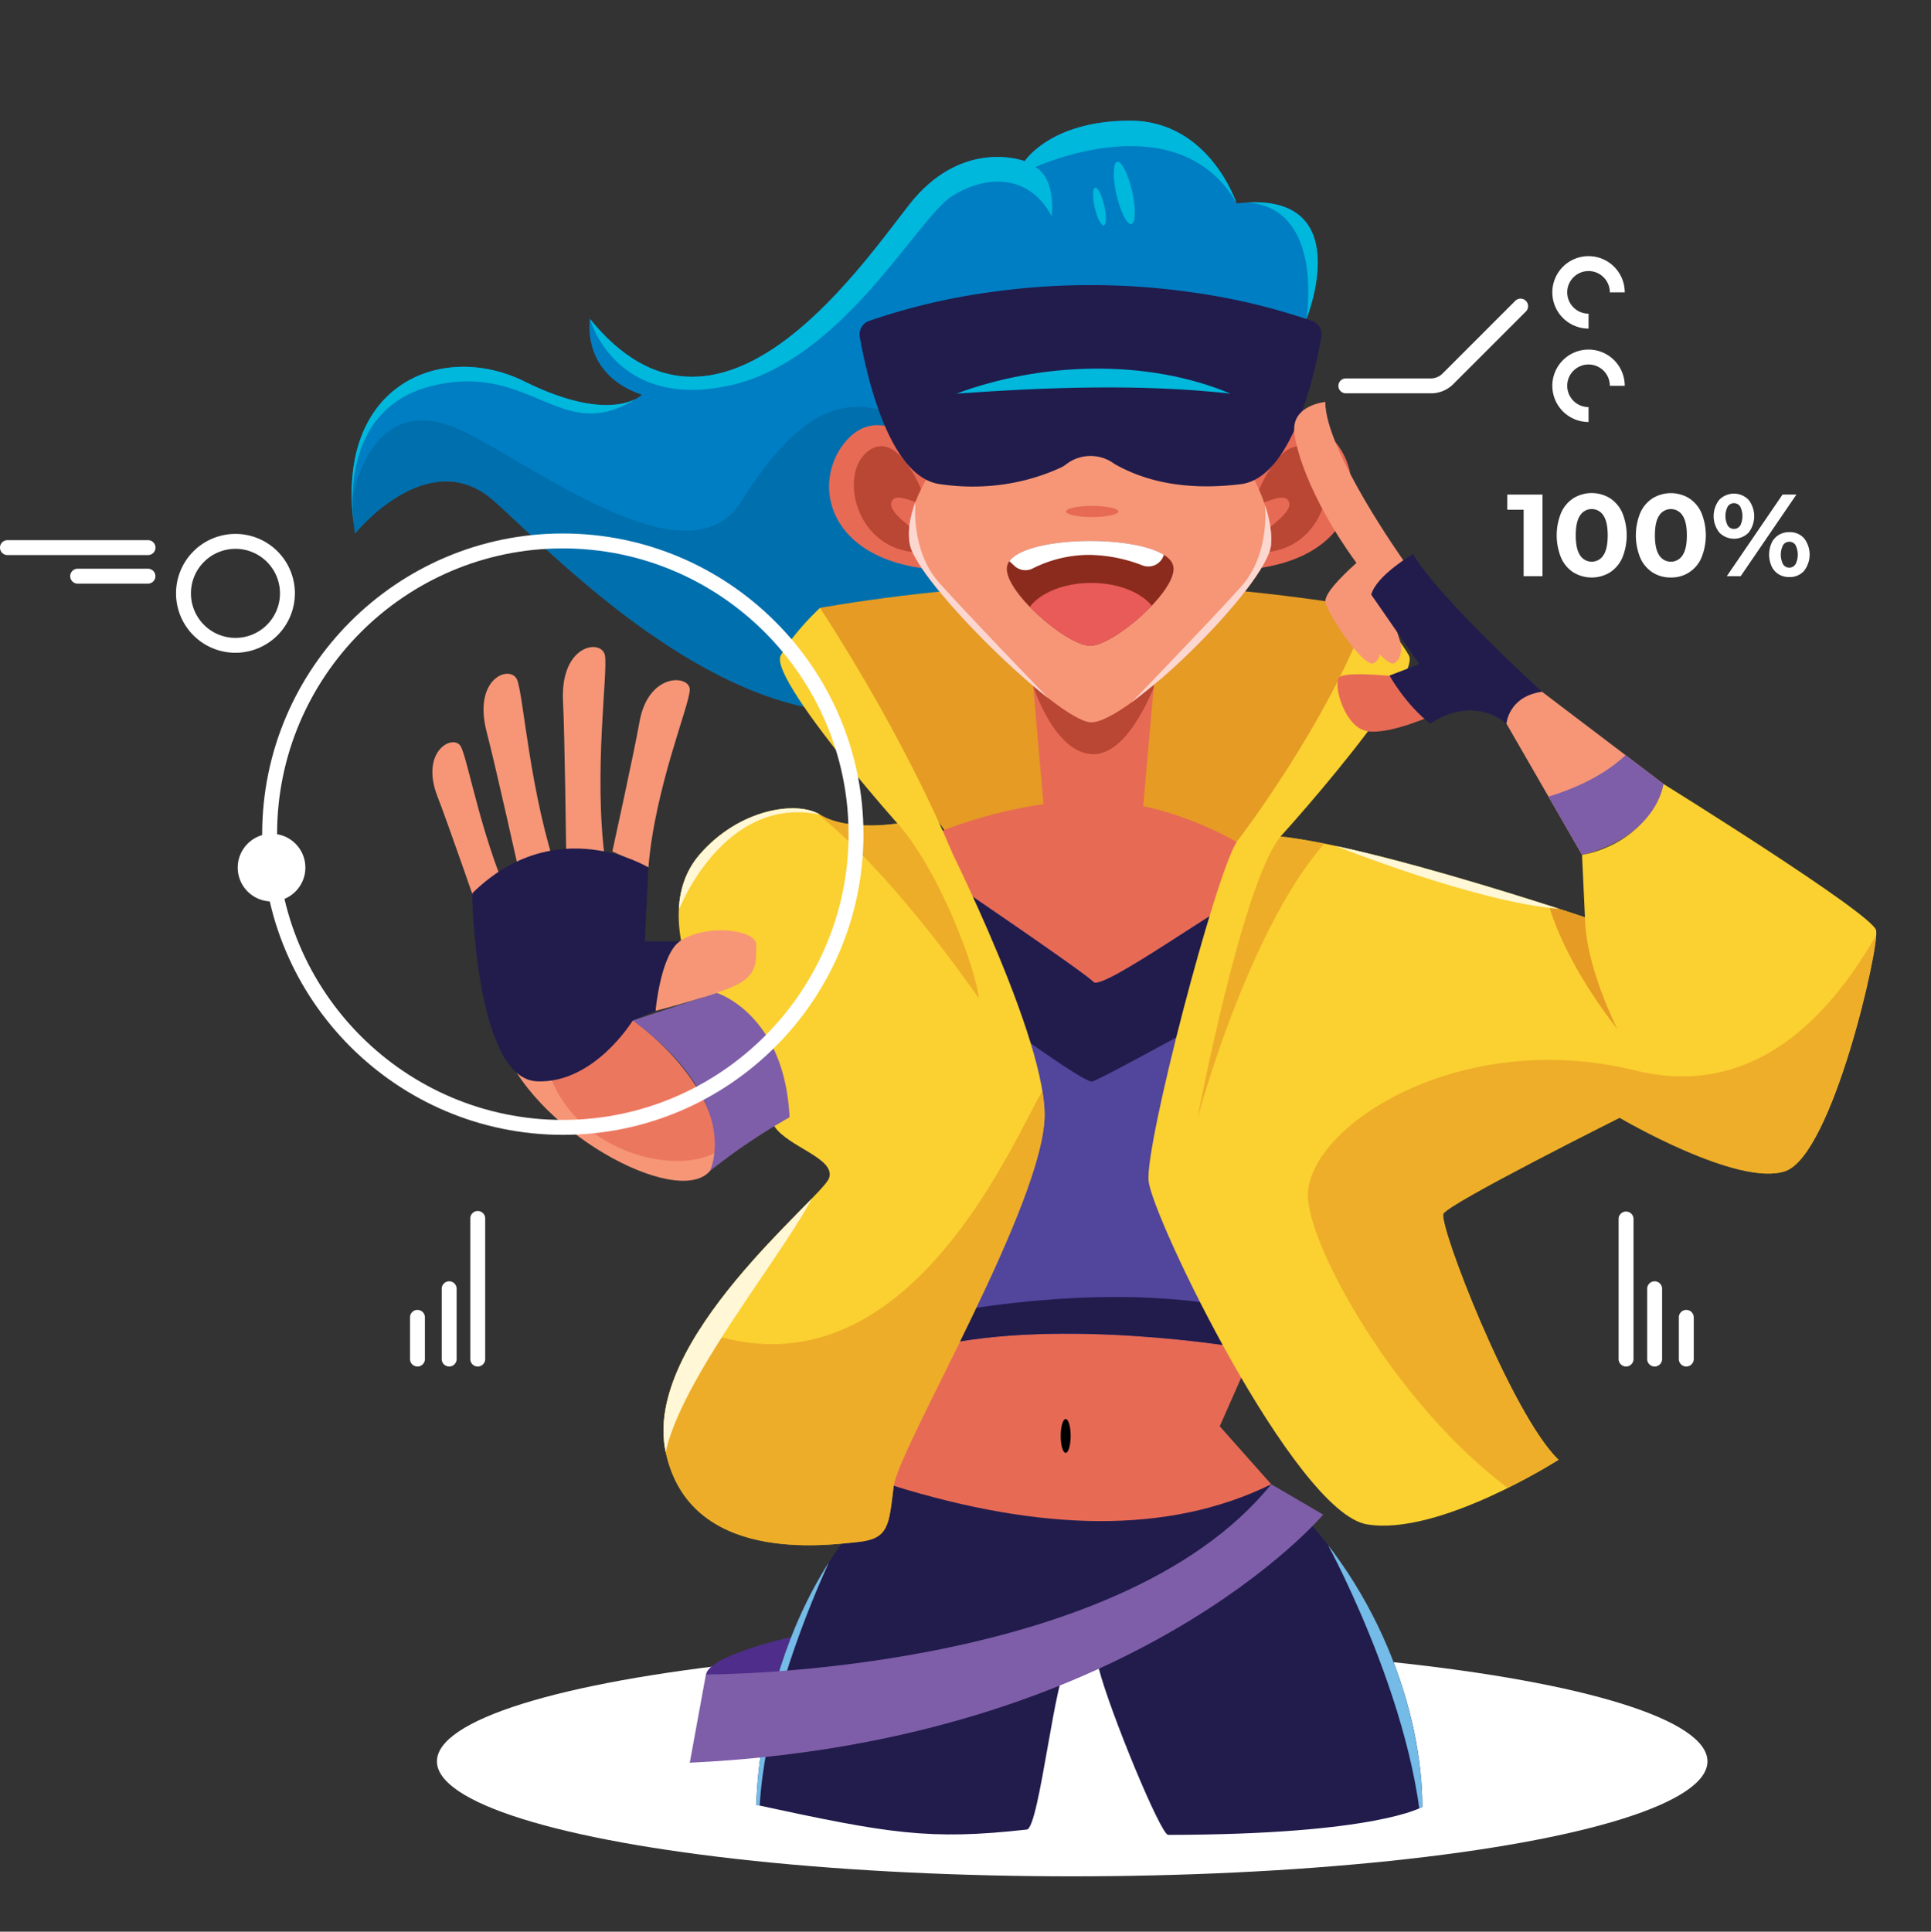
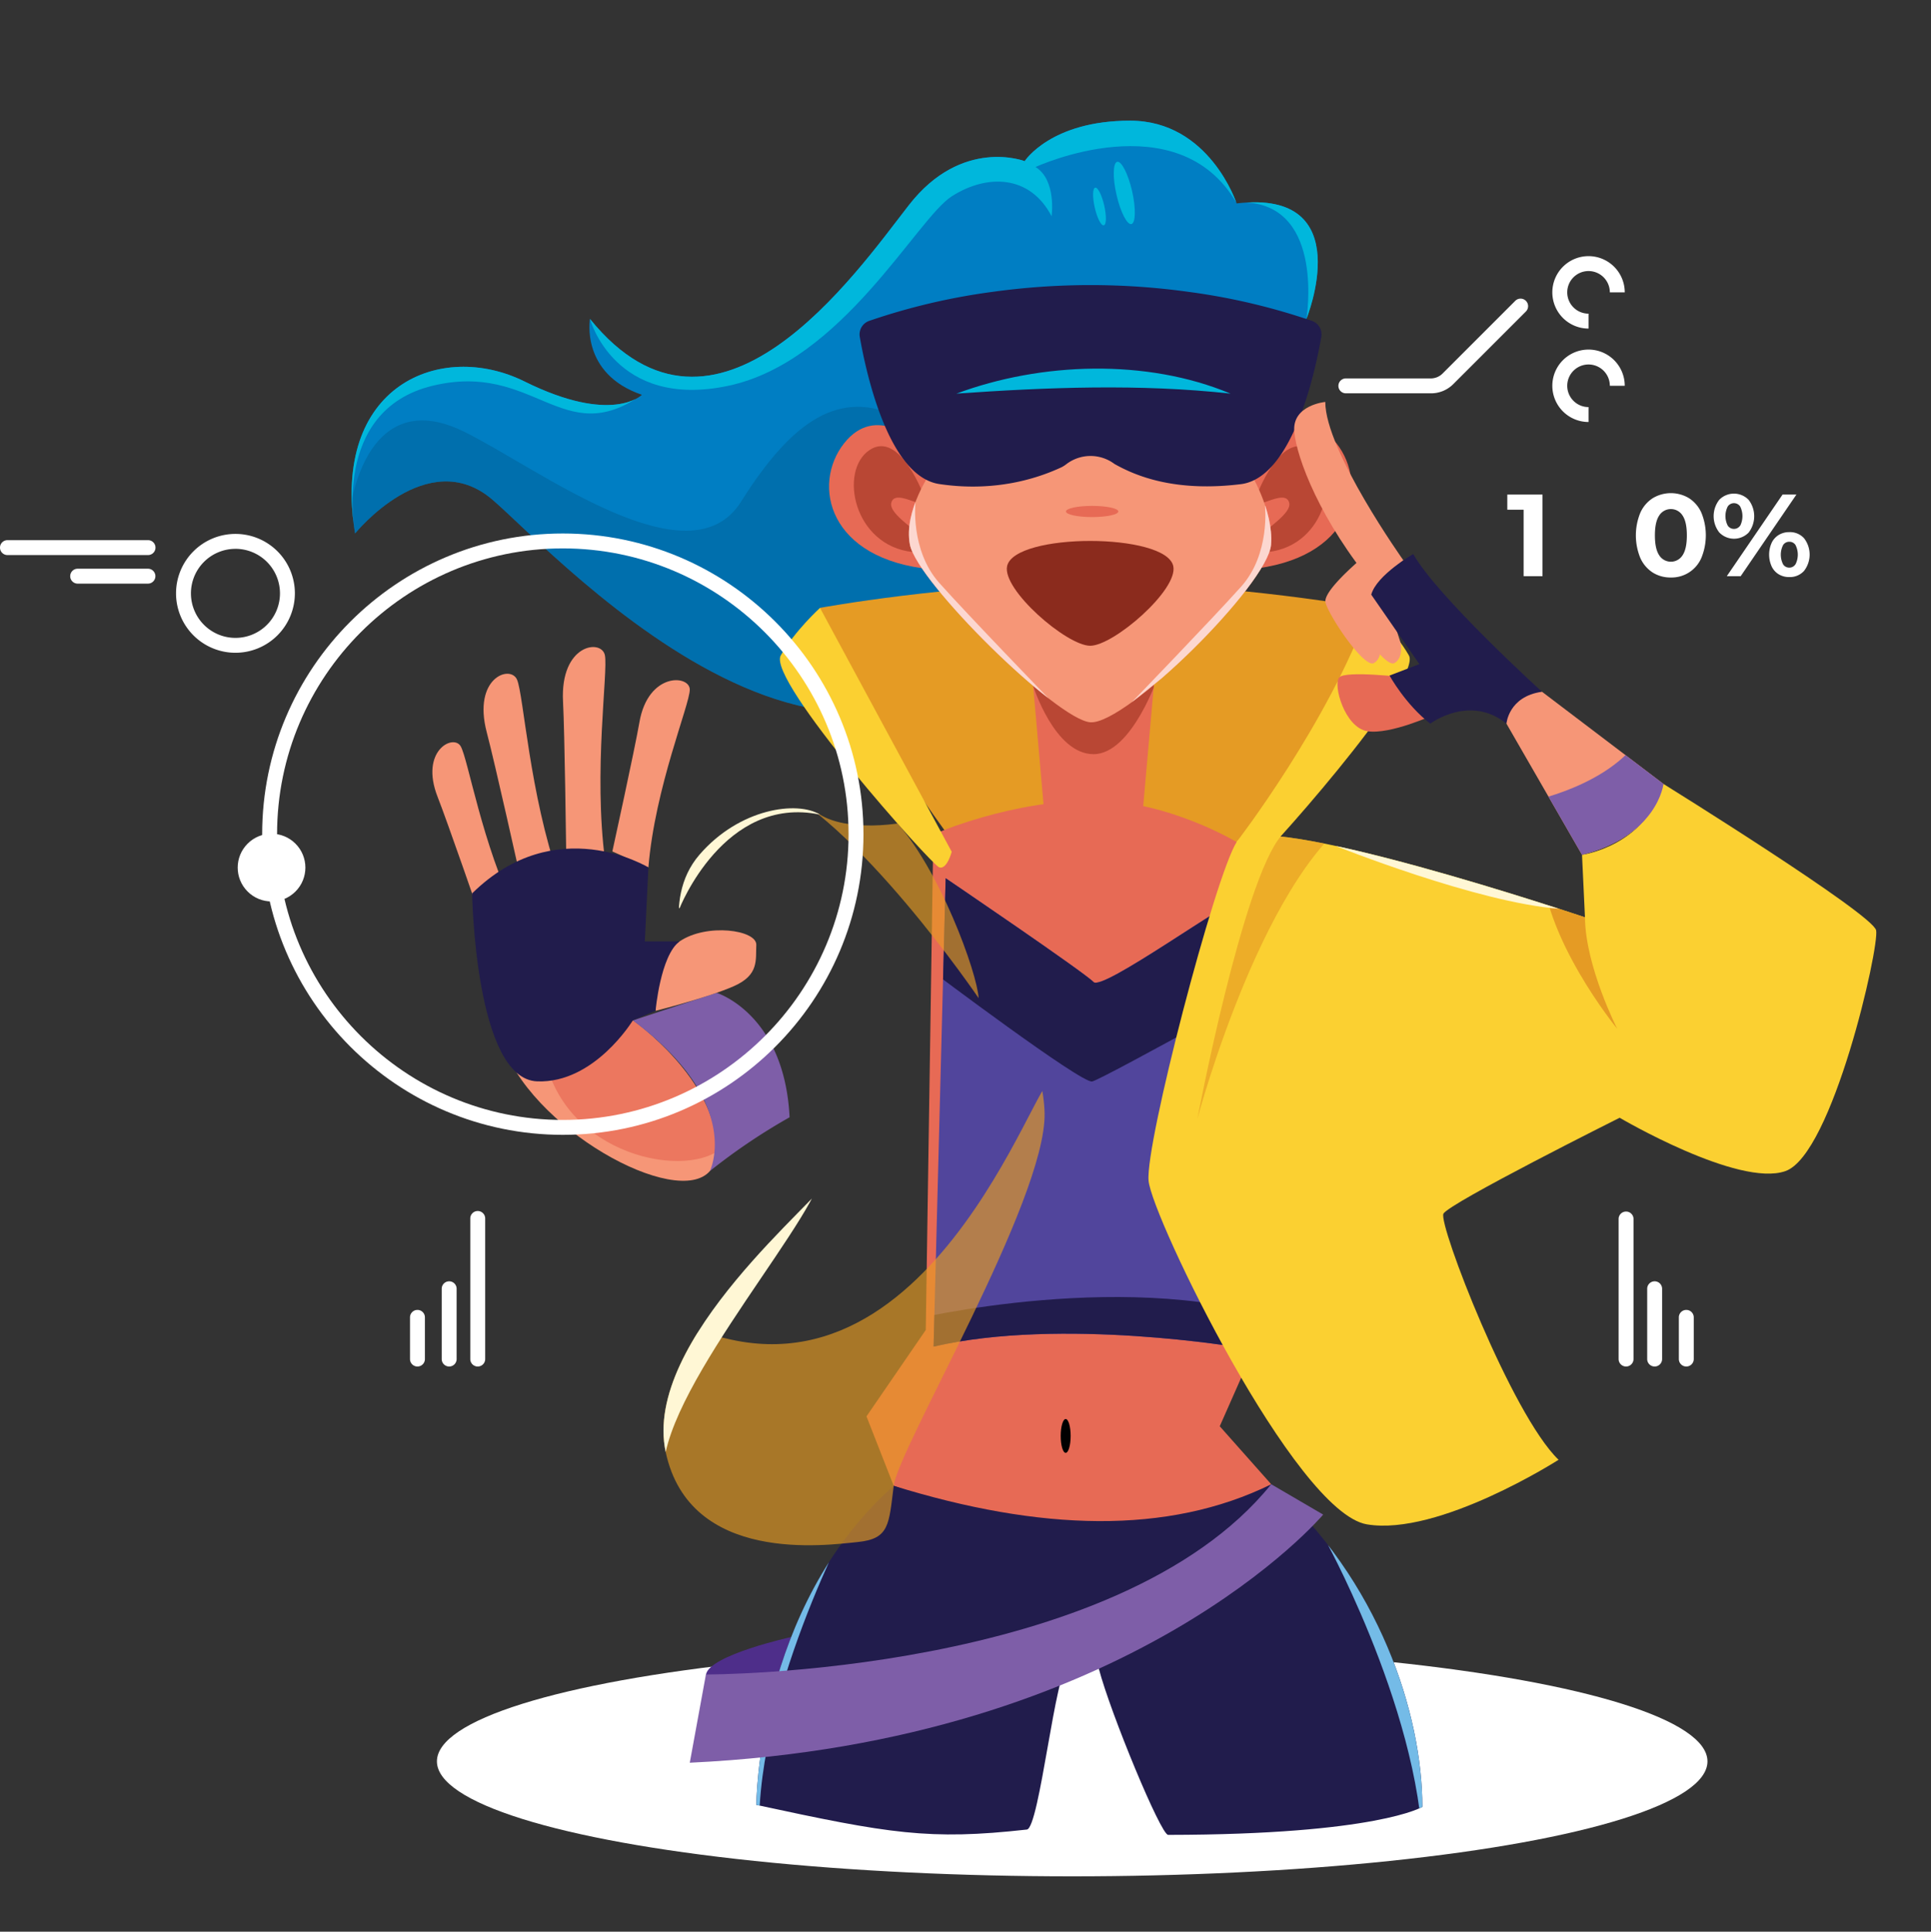
<svg xmlns="http://www.w3.org/2000/svg" id="Layer_1" data-name="Layer 1" viewBox="0 0 906.63 906.85">
  <rect x="0" y="0" width="906.63" height="906.85" fill="#333333" stroke="none" />
  <defs>
    <style>.cls-1{fill:#007ec3;}.cls-2,.cls-33{fill:#e76a55;}.cls-3{fill:#f69677;}.cls-4{fill:#51459c;}.cls-5{fill:#fbd031;}.cls-6{fill:#8b2b1d;}.cls-7{fill:#211c4c;}.cls-8{fill:#fff;}.cls-9{clip-path:url(#clip-path);}.cls-10{fill:#00b7dc;}.cls-11{fill:#00639a;opacity:0.53;}.cls-12,.cls-18,.cls-19{fill:#e59b24;}.cls-13{clip-path:url(#clip-path-2);}.cls-14{fill:#010101;}.cls-15{clip-path:url(#clip-path-3);}.cls-16{fill:#4e2e8a;}.cls-17{clip-path:url(#clip-path-4);}.cls-18{opacity:0.64;}.cls-19{opacity:0.66;}.cls-20{fill:#fff7d5;}.cls-21{clip-path:url(#clip-path-5);}.cls-22{fill:#b94734;}.cls-23{clip-path:url(#clip-path-6);}.cls-24{fill:#fcd7d0;}.cls-25{clip-path:url(#clip-path-7);}.cls-26{fill:#e95b58;}.cls-27{clip-path:url(#clip-path-8);}.cls-28{fill:#7e5ea8;}.cls-29{clip-path:url(#clip-path-9);}.cls-30{fill:#74bbe7;}.cls-31{clip-path:url(#clip-path-10);}.cls-32{clip-path:url(#clip-path-11);}.cls-33{opacity:0.69;}</style>
    <clipPath id="clip-path" transform="translate(0 56.65)">
      <path class="cls-1" d="M613.38,93.08S638.26,32,580.6,38.84c0,0-12.72-38.84-50-38.84s-49.5,19-49.5,19S451.68,7.62,426.77,39.6,336.38,166.37,277,93.08c0,0-4.57,25.72,24.37,35.61,0,0-13.76,14.25-55.16-6.28C207,103,155.3,124.14,166.72,193.78c0,0,33.84-41.85,64.31-16s181.51,194.11,269.46,27.1C559.43,93,613.38,93.08,613.38,93.08Z" />
    </clipPath>
    <clipPath id="clip-path-2" transform="translate(0 56.65)">
      <path class="cls-2" d="M514.78,319.2c34.18.38,65.82,19.45,65.82,19.45l52.75,137L572.69,612.92l24.16,27.22s-44.76,48.85-177.24.74l-12.78-32.6,27.83-40.55L438.2,335.1S474.62,318.75,514.78,319.2Z" />
    </clipPath>
    <clipPath id="clip-path-3" transform="translate(0 56.65)">
      <path class="cls-4" d="M444,355.64s65.25,44.27,69.42,48.73,62.93-38.46,72-40.69-2.69,212.39-2.69,212.39-84.27-14.49-144.4-.55Z" />
    </clipPath>
    <clipPath id="clip-path-4" transform="translate(0 56.65)">
      <path class="cls-5" d="M781,311.36s98.23,61,99.87,68.73-20.48,105.32-42.6,113.05-77.82-25.05-77.82-25.05-80.29,40.15-82.74,45.06,31.94,94.21,54.06,115.51c0,0-56.25,36-90,30.31S540.91,515,539.27,497.68s31.06-142.65,41.33-159S744.16,374,744.16,374l-1.38-29.34S772.89,340.59,781,311.36Z" />
    </clipPath>
    <clipPath id="clip-path-5" transform="translate(0 56.65)">
      <path class="cls-2" d="M542.21,259.88,513.41,276l-28.8-16.1,6.1,69.79a91.35,91.35,0,0,0,22.07,3.45v0H514v0a91.21,91.21,0,0,0,22.06-3.45Z" />
    </clipPath>
    <clipPath id="clip-path-6" transform="translate(0 56.65)">
      <path class="cls-3" d="M586.5,164.27,512,151.52l-74.47,12.75s-13.45,18.82-10.3,34.81c3.48,17.6,69.17,82.39,84.77,83.36,16.82,1.05,83.31-64.81,84.77-83.36C598.08,182.83,586.5,164.27,586.5,164.27Z" />
    </clipPath>
    <clipPath id="clip-path-7" transform="translate(0 56.65)">
      <path class="cls-6" d="M550.86,209.07c-3.54-15.69-74.41-15.7-78,0-2.5,11.08,28,37.44,39,37.44S553.37,220.15,550.86,209.07Z" />
    </clipPath>
    <clipPath id="clip-path-8" transform="translate(0 56.65)">
      <path class="cls-3" d="M724,268.1l57,43.26s-2.58,24.17-38.23,33.27l-35.47-61.55S708.24,270.3,724,268.1Z" />
    </clipPath>
    <clipPath id="clip-path-9" transform="translate(0 56.65)">
      <path class="cls-7" d="M419.61,640.88c-64.49,57.23-64.49,149.79-64.49,149.79,62.36,13.48,81.16,16.7,127,11.58,5.94-.66,13.62-76.71,19.31-76.62l14.49,1.12c5.46,20.85,29.1,78,32.53,78,98.28-.11,119.36-13.15,119.36-13.15,0-43.42-20.11-106.5-70.92-151.45C548.22,664.08,488.15,662.09,419.61,640.88Z" />
    </clipPath>
    <clipPath id="clip-path-10" transform="translate(0 56.65)">
      <path class="cls-5" d="M323.86,399s-14.33-32.5,4.52-54.37,46-25.44,56.63-18.85c12.07,7.48,35.89,6,53.33.34,0,0,51.36,99.16,52.11,139.87s-68.56,156.8-70.84,174.89-1.95,24.87-16.81,26.38-78.94,10.56-90.25-42.21,73.51-119.32,76.71-128.64S370,481.89,363.53,472.05,323.86,399,323.86,399Z" />
    </clipPath>
    <clipPath id="clip-path-11" transform="translate(0 56.65)">
      <path class="cls-3" d="M297.13,422.4s39.32,27.33,39.32,60.86-68.72,3.28-94-36.54C242.49,446.72,265.52,463.56,297.13,422.4Z" />
    </clipPath>
  </defs>
  <ellipse class="cls-8" cx="503.41" cy="826.89" rx="298.27" ry="53.97" />
  <path class="cls-1" d="M613.38,93.08S638.26,32,580.6,38.84c0,0-12.72-38.84-50-38.84s-49.5,19-49.5,19S451.68,7.62,426.77,39.6,336.38,166.37,277,93.08c0,0-4.57,25.72,24.37,35.61,0,0-13.76,14.25-55.16-6.28C207,103,155.3,124.14,166.72,193.78c0,0,33.84-41.85,64.31-16s181.51,194.11,269.46,27.1C559.43,93,613.38,93.08,613.38,93.08Z" transform="translate(0 56.65)" />
  <g class="cls-9">
    <path class="cls-10" d="M651-23c11.44,22.55,41.66,52.19,51.54,46.37s15.64-65.66-19.2-77.87S651-23,651-23" transform="translate(0 56.65)" />
    <path class="cls-10" d="M524.21,34.77c1.84,8.07,5,14.24,7,13.77s2.17-7.38.33-15.45-5-14.24-7-13.78S522.36,26.69,524.21,34.77Z" transform="translate(0 56.65)" />
    <path class="cls-10" d="M514,40.8c1.12,4.88,3,8.61,4.25,8.33s1.31-4.46.19-9.34-3-8.62-4.24-8.34S512.9,35.92,514,40.8Z" transform="translate(0 56.65)" />
    <path class="cls-11" d="M422.06,139.12c-27.6-13.19-49.85,1.11-74.12,39.73S253.49,163.64,218,146.05s-53.32,10.41-56,54.82,181.88,128.69,183.4,129S463.74,295,463.74,295l22-90.58Z" transform="translate(0 56.65)" />
    <path class="cls-10" d="M277,93.08s11.44,42.68,64.92,31.39,88.49-78.49,105-89,36.69-10.11,46.81,9.4c0,0,2.43-16.95-7.53-23.12,0,0,66.88-30.92,94.47,17.06h0L598.44-5.33,438.34-18.7,315.88,34.42,277,93.08" transform="translate(0 56.65)" />
    <path class="cls-10" d="M166.72,193.78S155.08,136.12,203,124.47s61.15,30.44,98.36,4.22h0L153.81,93.94s-24.08,83.71,12.91,99.84" transform="translate(0 56.65)" />
    <path class="cls-10" d="M613.38,93.08s8.7-52.38-28-54.67h0l11.46-20.72,80,36L614,95" transform="translate(0 56.65)" />
  </g>
  <path class="cls-12" d="M641.81,228.72s-61-11.27-126.45-11.71v0h-3.9v0C446,217.45,385,228.72,385,228.72c4.33,31.66,62.47,109.93,62.47,109.93l65.93-25.53,67.19,28.45S637.48,260.38,641.81,228.72Z" transform="translate(0 56.65)" />
  <path class="cls-2" d="M514.78,319.2c34.18.38,65.82,19.45,65.82,19.45l52.75,137L572.69,612.92l24.16,27.22s-44.76,48.85-177.24.74l-12.78-32.6,27.83-40.55L438.2,335.1S474.62,318.75,514.78,319.2Z" transform="translate(0 56.65)" />
  <g class="cls-13">
    <ellipse class="cls-14" cx="500.35" cy="674.11" rx="2.34" ry="7.94" />
    <path class="cls-4" d="M444,355.64s65.25,44.27,69.42,48.73,62.93-38.46,72-40.69-2.69,212.39-2.69,212.39-84.27-14.49-144.4-.55Z" transform="translate(0 56.65)" />
    <g class="cls-15">
      <path class="cls-7" d="M437.23,399s70.52,53.13,75.55,52.06S618.72,393.7,618.72,393.7L625,330.29l-209.83,5.38L437.23,399" transform="translate(0 56.65)" />
      <path class="cls-7" d="M426.77,563.16s106.82-25.85,180.86,2l-22.2,29.42-155.67-6.88Z" transform="translate(0 56.65)" />
    </g>
  </g>
  <path class="cls-16" d="M371.48,711.86s-38.36,8.44-40,17.59,33.95,0,33.95,0Z" transform="translate(0 56.65)" />
  <path class="cls-5" d="M781,311.36s98.23,61,99.87,68.73-20.48,105.32-42.6,113.05-77.82-25.05-77.82-25.05-80.29,40.15-82.74,45.06,31.94,94.21,54.06,115.51c0,0-56.25,36-90,30.31S540.91,515,539.27,497.68s31.06-142.65,41.33-159S744.16,374,744.16,374l-1.38-29.34S772.89,340.59,781,311.36Z" transform="translate(0 56.65)" />
  <g class="cls-17">
    <path class="cls-12" d="M744.16,374c.23,23.12,15.16,52.34,15.16,52.34S723.58,382.74,724,347.68L744.16,374" transform="translate(0 56.65)" />
-     <path class="cls-18" d="M614.09,504.51c0,32.39,78.51,164.27,163.36,164.27S906.63,368.06,906.63,335.67s-32,136.53-138.91,110.21C685.33,425.6,614.09,472.13,614.09,504.51Z" transform="translate(0 56.65)" />
    <path class="cls-19" d="M601.58,335.67c-18.13,21.06-39.4,132.93-39.4,132.93s32.29-121.37,79.63-145.79-40.23,12.86-40.23,12.86" transform="translate(0 56.65)" />
    <path class="cls-20" d="M626.85,340.38S693.59,367.16,732.23,370s-78.51-42.7-78.51-42.7l-26.87,13" transform="translate(0 56.65)" />
  </g>
-   <path class="cls-5" d="M385,228.72s-11.83,10.78-18.43,22.33,70.83,98.41,74.45,99.51,5.82-7.34,5.82-7.34S426.77,292.9,385,228.72Z" transform="translate(0 56.65)" />
+   <path class="cls-5" d="M385,228.72s-11.83,10.78-18.43,22.33,70.83,98.41,74.45,99.51,5.82-7.34,5.82-7.34Z" transform="translate(0 56.65)" />
  <path class="cls-5" d="M643.07,228.72s11.83,10.78,18.43,22.33-70.83,98.41-74.45,99.51-6.45-11.91-6.45-11.91S624.1,282.26,643.07,228.72Z" transform="translate(0 56.65)" />
  <path class="cls-2" d="M542.21,259.88,513.41,276l-28.8-16.1,6.1,69.79a91.35,91.35,0,0,0,22.07,3.45v0H514v0a91.21,91.21,0,0,0,22.06-3.45Z" transform="translate(0 56.65)" />
  <g class="cls-21">
    <path class="cls-22" d="M485.08,265.32s10.05,32.08,28.33,32.08,30.7-37.52,30.7-37.52l-59,5.44" transform="translate(0 56.65)" />
  </g>
  <path class="cls-2" d="M430.8,151.52s-19.35-19.3-34.53,0-7.59,54.58,41.36,59.13C437.63,210.65,448.74,166.29,430.8,151.52Z" transform="translate(0 56.65)" />
  <path class="cls-22" d="M434.06,176.8s-11.44-31.89-25.86-22.14-7.48,44.79,20.22,47.83-11.53-14.34-10-22.82S438.34,186.18,434.06,176.8Z" transform="translate(0 56.65)" />
  <path class="cls-2" d="M593,151.52s19.35-19.3,34.53,0,7.58,54.58-41.36,59.13C586.14,210.65,575,166.29,593,151.52Z" transform="translate(0 56.65)" />
  <path class="cls-22" d="M589.7,176.8s11.45-31.89,25.86-22.14,7.48,44.79-20.21,47.83,11.52-14.34,10-22.82S585.42,186.18,589.7,176.8Z" transform="translate(0 56.65)" />
  <path class="cls-3" d="M586.5,164.27,512,151.52l-74.47,12.75s-13.45,18.82-10.3,34.81c3.48,17.6,69.17,82.39,84.77,83.36,16.82,1.05,83.31-64.81,84.77-83.36C598.08,182.83,586.5,164.27,586.5,164.27Z" transform="translate(0 56.65)" />
  <g class="cls-23">
    <path class="cls-24" d="M429.83,179.09S427.28,201.63,441,217s51.34,54.24,51.34,54.24l-77.23-61.81,4.47-26.09,10.22-4.24" transform="translate(0 56.65)" />
    <path class="cls-24" d="M593.93,180.84s2.56,22.54-11.19,37.9S531.39,273,531.39,273l77.23-61.81-4.47-26.09-10.22-4.24" transform="translate(0 56.65)" />
  </g>
  <path class="cls-7" d="M558.15,80.38a334.54,334.54,0,0,0-92.25,0A299.9,299.9,0,0,0,408.06,94a6.73,6.73,0,0,0-4.38,7.51c2.91,16.67,13.44,65.52,37.35,69.08,28.86,4.31,49.61-4.3,57.38-7.89a14.68,14.68,0,0,0,2.38-1.54,18.71,18.71,0,0,1,22.47,0c10.19,5.75,28.68,13.35,59.76,9.43,23.91-3.56,34.44-52.41,37.35-69.08A6.72,6.72,0,0,0,616,94,299.53,299.53,0,0,0,558.15,80.38Z" transform="translate(0 56.65)" />
  <path class="cls-6" d="M550.86,209.07c-3.54-15.69-74.41-15.7-78,0-2.5,11.08,28,37.44,39,37.44S553.37,220.15,550.86,209.07Z" transform="translate(0 56.65)" />
  <g class="cls-25">
-     <ellipse class="cls-26" cx="512.36" cy="292.87" rx="31.69" ry="19.23" />
-     <path class="cls-8" d="M476.29,209,470,203.15l8.68-11.32,69.2,2.69-1.21,8.27a7.6,7.6,0,0,1-10.23,6,71.41,71.41,0,0,0-25.07-4.94,59,59,0,0,0-26.51,6.37A7.57,7.57,0,0,1,476.29,209Z" transform="translate(0 56.65)" />
-   </g>
+     </g>
  <path class="cls-2" d="M500.49,183.47c0,1.45,5.5,2.63,12.29,2.63s12.29-1.18,12.29-2.63-5.51-2.63-12.29-2.63S500.49,182,500.49,183.47Z" transform="translate(0 56.65)" />
  <path class="cls-2" d="M660,261.39s-28.27-3.39-31.24,0,2.55,23.54,13.26,25.24,31.33-7.76,31.33-7.76C674.22,270,669.6,264.29,660,261.39Z" transform="translate(0 56.65)" />
  <path class="cls-3" d="M658.92,206.41s-36.7-51.56-36.68-74.37c0,0-15.57,1.44-14.56,13.85S620,188.05,645.6,218.75C645.6,218.75,653.77,210.23,658.92,206.41Z" transform="translate(0 56.65)" />
  <path class="cls-3" d="M657.58,207.93a13.12,13.12,0,0,0-19-1.8c-8,7-17.3,16.18-16.22,20.14,1.86,6.77,18.21,30.92,22.71,28.35s2.79-9.73,2.79-9.73l-5.27-16.57L664.67,217Z" transform="translate(0 56.65)" />
  <path class="cls-3" d="M649.15,209.42s-19,10.07-17.12,16.85,18.21,30.92,22.7,28.35,2.8-9.73,2.8-9.73l-5.28-16.57,6.67-5.54Z" transform="translate(0 56.65)" />
  <path class="cls-7" d="M707.31,283.08s6.17-12.51,16.65-15c0,0-49.32-44.81-60.41-64.63,0,0-17.26,9.86-19.73,19.06l22.59,32.62-14,5.36s7.4,13.51,19.11,22.57C671.56,283.08,690.06,269.09,707.31,283.08Z" transform="translate(0 56.65)" />
  <path class="cls-3" d="M724,268.1l57,43.26s-2.58,24.17-38.23,33.27l-35.47-61.55S708.24,270.3,724,268.1Z" transform="translate(0 56.65)" />
  <g class="cls-27">
    <path class="cls-28" d="M719.75,319.23s45.63-9.2,54.83-39.11l27.61,35.66s-36.81,48.69-68.25,43.71Z" transform="translate(0 56.65)" />
  </g>
  <path class="cls-7" d="M419.61,640.88c-64.49,57.23-64.49,149.79-64.49,149.79,62.36,13.48,81.16,16.7,127,11.58,5.94-.66,13.62-76.71,19.31-76.62l14.49,1.12c5.46,20.85,29.1,78,32.53,78,98.28-.11,119.36-13.15,119.36-13.15,0-43.42-20.11-106.5-70.92-151.45C548.22,664.08,488.15,662.09,419.61,640.88Z" transform="translate(0 56.65)" />
  <g class="cls-29">
    <path class="cls-30" d="M623.57,668.78s49.26,90.44,44.2,157.59,24.58-29,24.58-29l-6.58-79.66-62.2-49" transform="translate(0 56.65)" />
    <path class="cls-30" d="M401,652.54S351.73,743,356.78,810.13s-24.58-29-24.58-29l6.59-79.66,62.19-49" transform="translate(0 56.65)" />
  </g>
  <path class="cls-28" d="M596.85,640.14l24.4,14.25S531.59,761.16,323.86,770.87l7.58-41.42S524.33,730.06,596.85,640.14Z" transform="translate(0 56.65)" />
-   <path class="cls-5" d="M323.86,399s-14.33-32.5,4.52-54.37,46-25.44,56.63-18.85c12.07,7.48,35.89,6,53.33.34,0,0,51.36,99.16,52.11,139.87s-68.56,156.8-70.84,174.89-1.95,24.87-16.81,26.38-78.94,10.56-90.25-42.21,73.51-119.32,76.71-128.64S370,481.89,363.53,472.05,323.86,399,323.86,399Z" transform="translate(0 56.65)" />
  <g class="cls-31">
    <path class="cls-19" d="M187.24,630.33c0,32.39,154.73,64.2,239.58,64.2s67.29-207.21,67.29-239.6S447.84,598,340.87,571.69C258.48,551.42,187.24,598,187.24,630.33Z" transform="translate(0 56.65)" />
    <path class="cls-19" d="M419.61,327.93c21.42,22.63,39.31,72.49,39.86,84,0,0-57.5-84.74-100.69-102.35S419.61,327.93,419.61,327.93Z" transform="translate(0 56.65)" />
    <path class="cls-20" d="M385,487.79c12.57,11.13-62.52,91.72-72.46,137.26s-67.8-4.86-67.8-4.86l91.7-97.89L385,487.79" transform="translate(0 56.65)" />
    <path class="cls-20" d="M319,369.9s20.93-53.53,66-44.12-36.88-32.34-36.88-32.34L323.86,313s-11.91,32-12.35,33.16S319,369.9,319,369.9" transform="translate(0 56.65)" />
  </g>
  <path class="cls-3" d="M297.13,422.4s39.32,27.33,39.32,60.86-68.72,3.28-94-36.54C242.49,446.72,265.52,463.56,297.13,422.4Z" transform="translate(0 56.65)" />
  <g class="cls-32">
    <path class="cls-33" d="M305.69,415.79s46.42,41.33,36.88,61.77-71.31,13.18-85.39-32.24S305.69,415.79,305.69,415.79Z" transform="translate(0 56.65)" />
  </g>
  <path class="cls-28" d="M336.45,409.44s31.86,9.74,34.27,58.43a282.56,282.56,0,0,0-37.45,25.27s16.09-31.84-36.14-70.74Z" transform="translate(0 56.65)" />
  <path class="cls-3" d="M323.86,267.1c0,7-16.38,46-19.43,83.52l-16.92-7.56s10.47-47.71,12.7-60.61C304.28,258.89,323.86,260.1,323.86,267.1Z" transform="translate(0 56.65)" />
  <path class="cls-3" d="M284,250.93c1.61,7.79-5.5,54.44.13,96.75l-18.31-5s-.69-55.14-1.47-69.92C262.91,245.76,282.37,243.15,284,250.93Z" transform="translate(0 56.65)" />
  <path class="cls-3" d="M242.76,262.43c3.09,7.19,5.81,53.51,19.7,93.21l-18.35-1.3s-11.82-53-15.55-67.1C221.75,261.48,239.66,255.24,242.76,262.43Z" transform="translate(0 56.65)" />
  <path class="cls-3" d="M216.28,293.66c3.47,5.86,10,46,26.21,78.84L225.57,374s-15.47-44.75-20.11-56.56C197,295.81,212.82,287.81,216.28,293.66Z" transform="translate(0 56.65)" />
  <path class="cls-3" d="M319,385.35c12.84-8.79,36.44-5.41,36.09,1.63s1.4,14.06-10.55,19.34-36.77,11.59-36.77,11.59S306.51,393.91,319,385.35Z" transform="translate(0 56.65)" />
  <path class="cls-7" d="M252.22,451c26.93,1,44.91-28.64,44.91-28.64l10.67-4.49s2.25-25.83,11.23-32.56H302.75l1.68-34.73S261,324,221.67,362.76C221.67,362.76,223,449.92,252.22,451Z" transform="translate(0 56.65)" />
  <path class="cls-10" d="M449.06,128.14c39.67-14.79,89.33-16.5,128.69,0-42.3-4.68-86.27-3-128.69,0Z" transform="translate(0 56.65)" />
  <path class="cls-8" d="M264.25,476.11c-77.83,0-141.16-63.32-141.16-141.15S186.42,193.8,264.25,193.8,405.41,257.12,405.41,335,342.09,476.11,264.25,476.11Zm0-275.31c-74,0-134.16,60.18-134.16,134.16s60.19,134.15,134.16,134.15S398.41,408.93,398.41,335,338.23,200.8,264.25,200.8Z" transform="translate(0 56.65)" />
  <path class="cls-8" d="M110.55,249.8a27.9,27.9,0,1,1,27.9-27.9A27.93,27.93,0,0,1,110.55,249.8Zm0-48.79a20.9,20.9,0,1,0,20.9,20.89A20.92,20.92,0,0,0,110.55,201Z" transform="translate(0 56.65)" />
  <path class="cls-8" d="M69.46,203.93H3.5a3.5,3.5,0,0,1,0-7h66a3.5,3.5,0,0,1,0,7Z" transform="translate(0 56.65)" />
  <path class="cls-8" d="M69.46,217.34h-33a3.5,3.5,0,1,1,0-7h33a3.5,3.5,0,1,1,0,7Z" transform="translate(0 56.65)" />
  <path class="cls-8" d="M224.3,584.87a3.5,3.5,0,0,1-3.5-3.5v-66a3.5,3.5,0,0,1,7,0v66A3.5,3.5,0,0,1,224.3,584.87Z" transform="translate(0 56.65)" />
  <path class="cls-8" d="M210.89,584.87a3.5,3.5,0,0,1-3.5-3.5v-33a3.5,3.5,0,0,1,7,0v33A3.5,3.5,0,0,1,210.89,584.87Z" transform="translate(0 56.65)" />
  <path class="cls-8" d="M196,584.87a3.5,3.5,0,0,1-3.5-3.5V561.8a3.5,3.5,0,0,1,7,0v19.57A3.5,3.5,0,0,1,196,584.87Z" transform="translate(0 56.65)" />
  <path class="cls-8" d="M763.46,584.87a3.5,3.5,0,0,1-3.5-3.5v-66a3.51,3.51,0,0,1,7,0v66A3.51,3.51,0,0,1,763.46,584.87Z" transform="translate(0 56.65)" />
  <path class="cls-8" d="M776.88,584.87a3.5,3.5,0,0,1-3.5-3.5v-33a3.5,3.5,0,0,1,7,0v33A3.5,3.5,0,0,1,776.88,584.87Z" transform="translate(0 56.65)" />
  <path class="cls-8" d="M791.74,584.87a3.5,3.5,0,0,1-3.5-3.5V561.8a3.5,3.5,0,0,1,7,0v19.57A3.5,3.5,0,0,1,791.74,584.87Z" transform="translate(0 56.65)" />
  <circle class="cls-8" cx="127.5" cy="350.65" r="15.89" transform="translate(-210.61 249.51) rotate(-45)" />
  <path class="cls-8" d="M671.77,128H631.9a3.5,3.5,0,0,1,0-7h39.87a7.78,7.78,0,0,0,5.53-2.29l34.13-34.13a3.5,3.5,0,0,1,5,5l-34.13,34.13A14.75,14.75,0,0,1,671.77,128Z" transform="translate(0 56.65)" />
  <path class="cls-8" d="M745.84,97.6a17,17,0,1,1,17-17h-7a10,10,0,1,0-10,10Z" transform="translate(0 56.65)" />
  <path class="cls-8" d="M745.84,141.46a17,17,0,1,1,17-17h-7a10,10,0,1,0-10,10Z" transform="translate(0 56.65)" />
  <path class="cls-8" d="M724.23,175.53v38.31h-8.87v-31.2H707.7v-7.11Z" transform="translate(0 56.65)" />
-   <path class="cls-8" d="M738.84,212.15a15.88,15.88,0,0,1-5.83-6.82A27.91,27.91,0,0,1,733,184a15.82,15.82,0,0,1,5.83-6.82,16.49,16.49,0,0,1,17,0,15.82,15.82,0,0,1,5.83,6.82,27.91,27.91,0,0,1,0,21.29,15.88,15.88,0,0,1-5.83,6.82,16.49,16.49,0,0,1-17,0Zm14-8.16q2-3,2-9.31t-2-9.3a6.48,6.48,0,0,0-11,0q-2,3-2,9.3t2,9.31a6.48,6.48,0,0,0,11,0Z" transform="translate(0 56.65)" />
  <path class="cls-8" d="M776,212.15a15.75,15.75,0,0,1-5.83-6.82,27.91,27.91,0,0,1,0-21.29,15.69,15.69,0,0,1,5.83-6.82,16.48,16.48,0,0,1,17,0A15.69,15.69,0,0,1,798.8,184a27.91,27.91,0,0,1,0,21.29,15.2,15.2,0,0,1-14.31,9.17A15.58,15.58,0,0,1,776,212.15ZM790,204q2-3,2-9.31t-2-9.3a6.48,6.48,0,0,0-11,0q-2,3-2,9.3t2,9.31a6.48,6.48,0,0,0,11,0Z" transform="translate(0 56.65)" />
  <path class="cls-8" d="M807.24,193.34a12.45,12.45,0,0,1,0-15.38A9.62,9.62,0,0,1,821,178a12.6,12.6,0,0,1,0,15.38,9.6,9.6,0,0,1-13.71,0Zm9.79-3.15a10.17,10.17,0,0,0,0-9.08,3.52,3.52,0,0,0-5.83,0,9.9,9.9,0,0,0,0,9,3.52,3.52,0,0,0,5.83,0Zm19.9-14.66h6.51l-26.16,38.31h-6.52ZM835.2,213a8.61,8.61,0,0,1-3.36-3.69,13.49,13.49,0,0,1,0-11.17,8.67,8.67,0,0,1,3.36-3.69,9.39,9.39,0,0,1,4.9-1.29A8.94,8.94,0,0,1,847,196a12.5,12.5,0,0,1,0,15.39,8.94,8.94,0,0,1-6.87,2.87A9.39,9.39,0,0,1,835.2,213Zm7.83-4.76a10.06,10.06,0,0,0,0-9,3.37,3.37,0,0,0-2.93-1.56,3.41,3.41,0,0,0-2.9,1.53,10,10,0,0,0,0,9.09,3.41,3.41,0,0,0,2.9,1.53A3.37,3.37,0,0,0,843,208.23Z" transform="translate(0 56.65)" />
</svg>